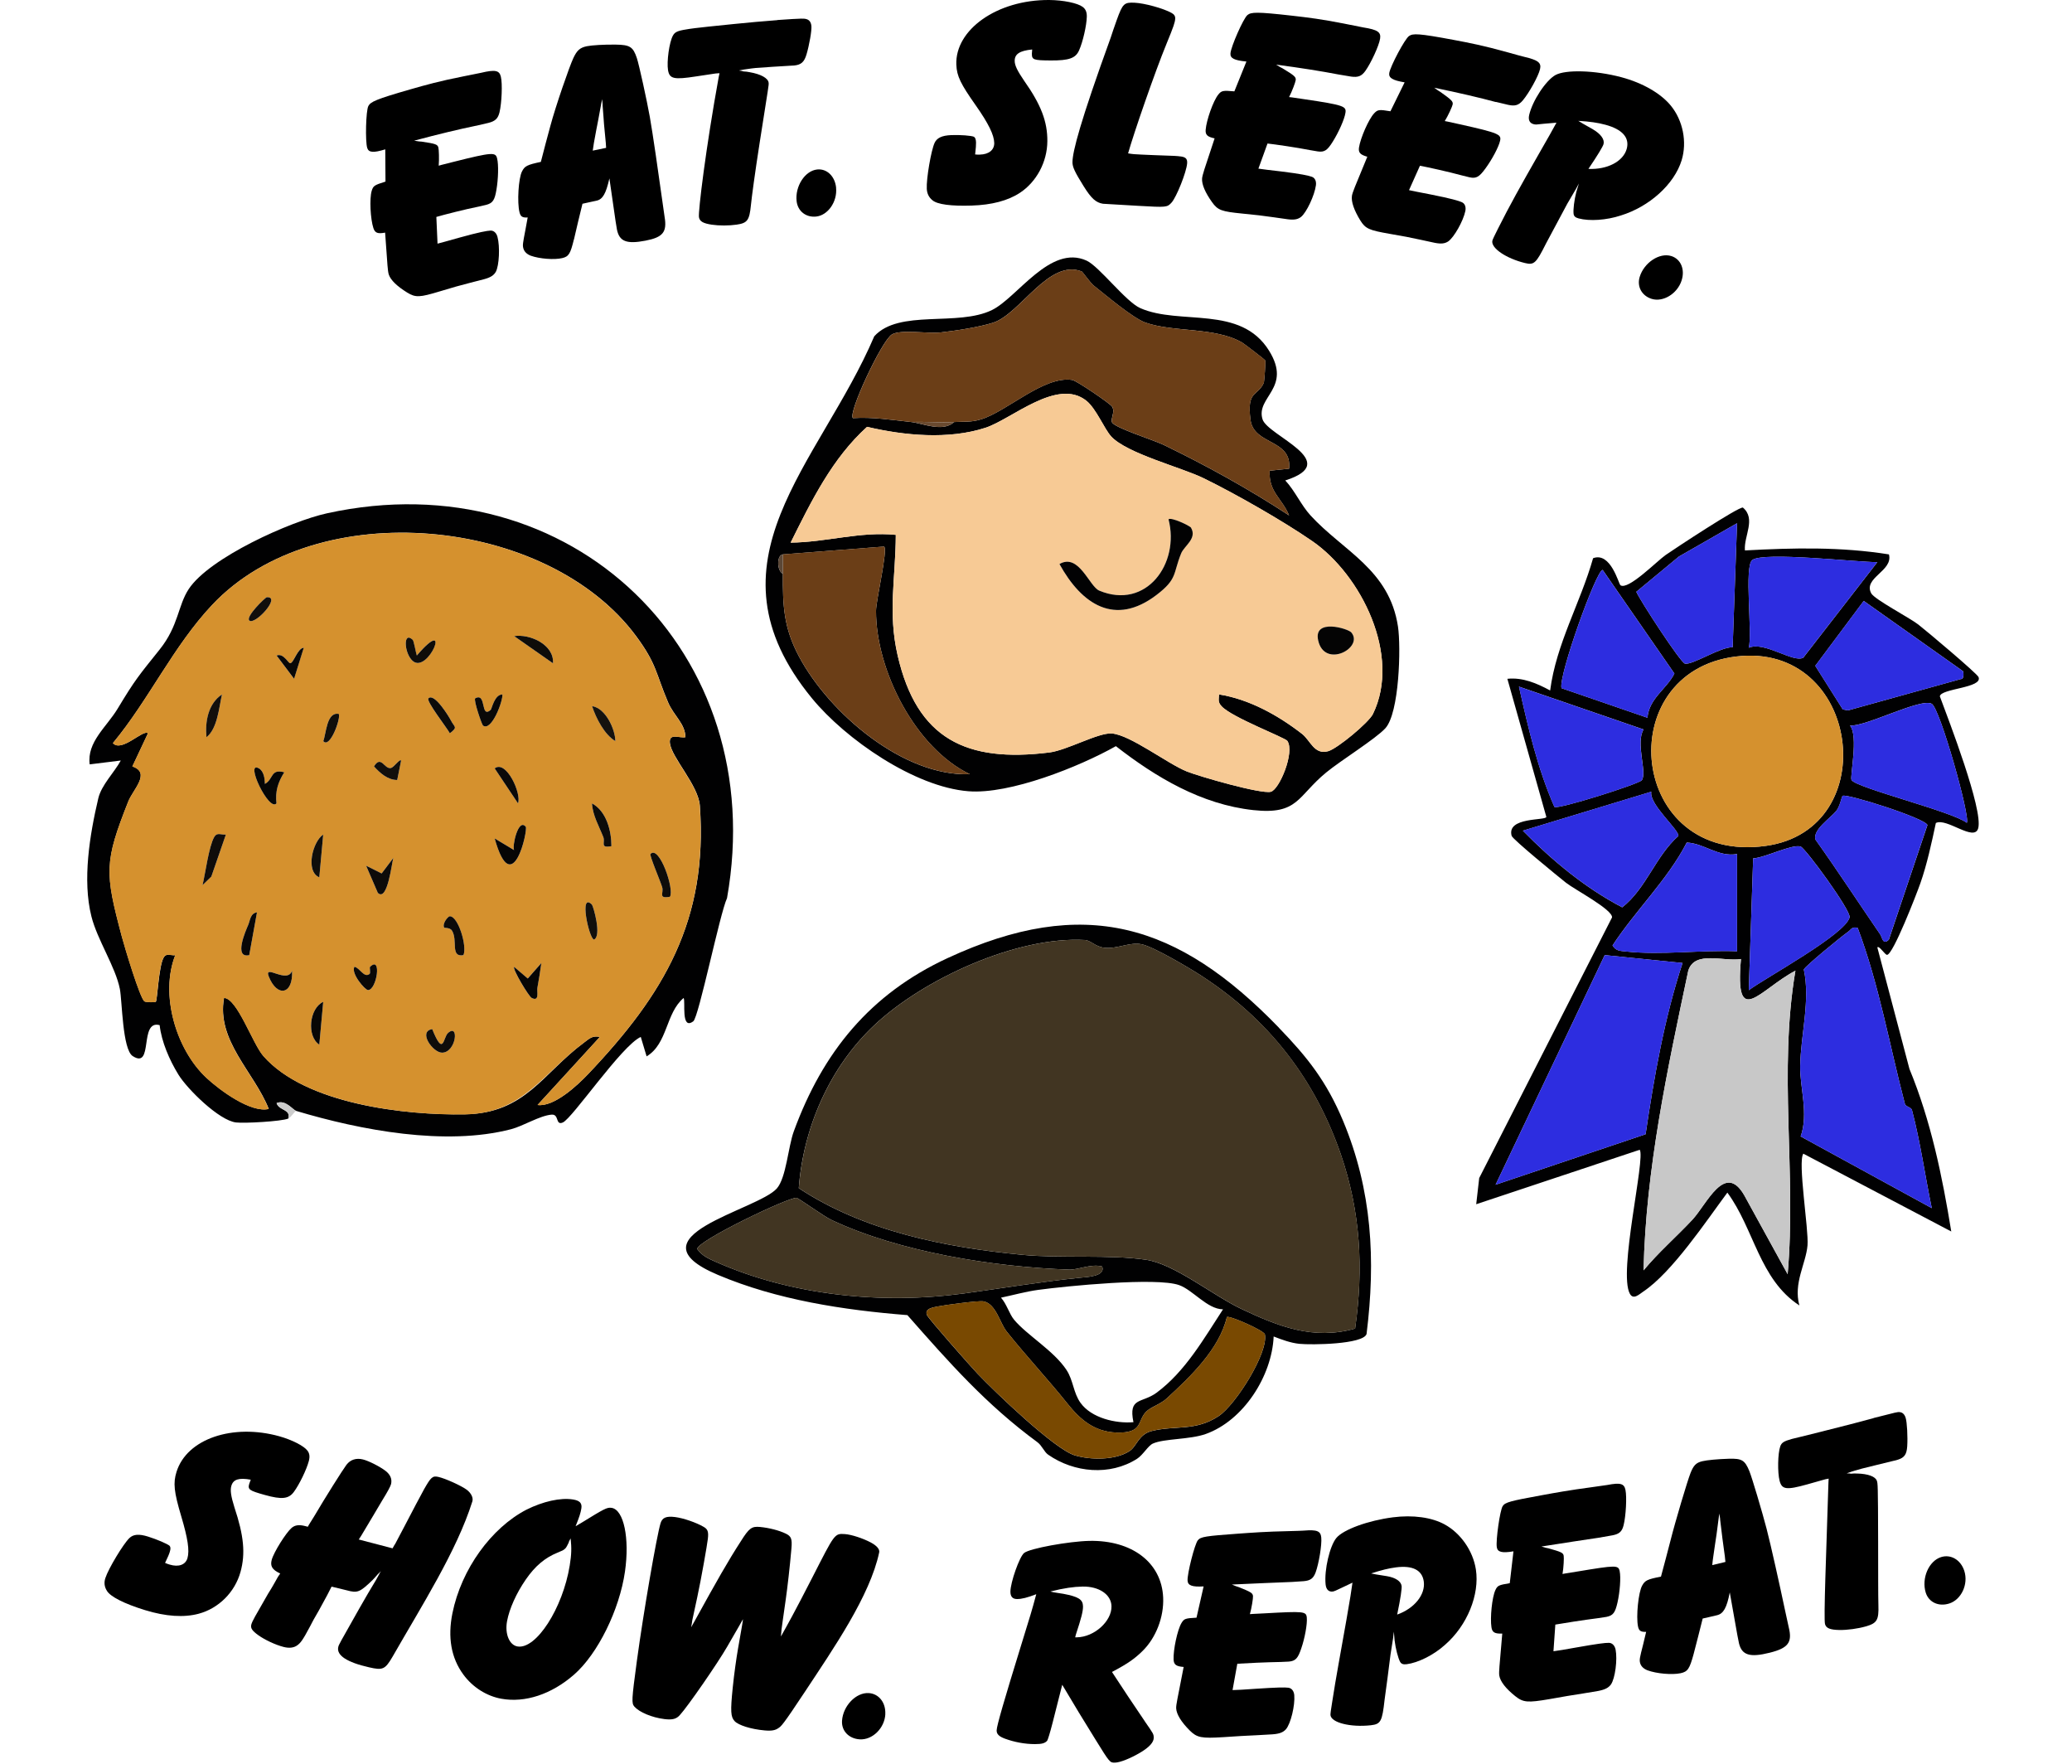
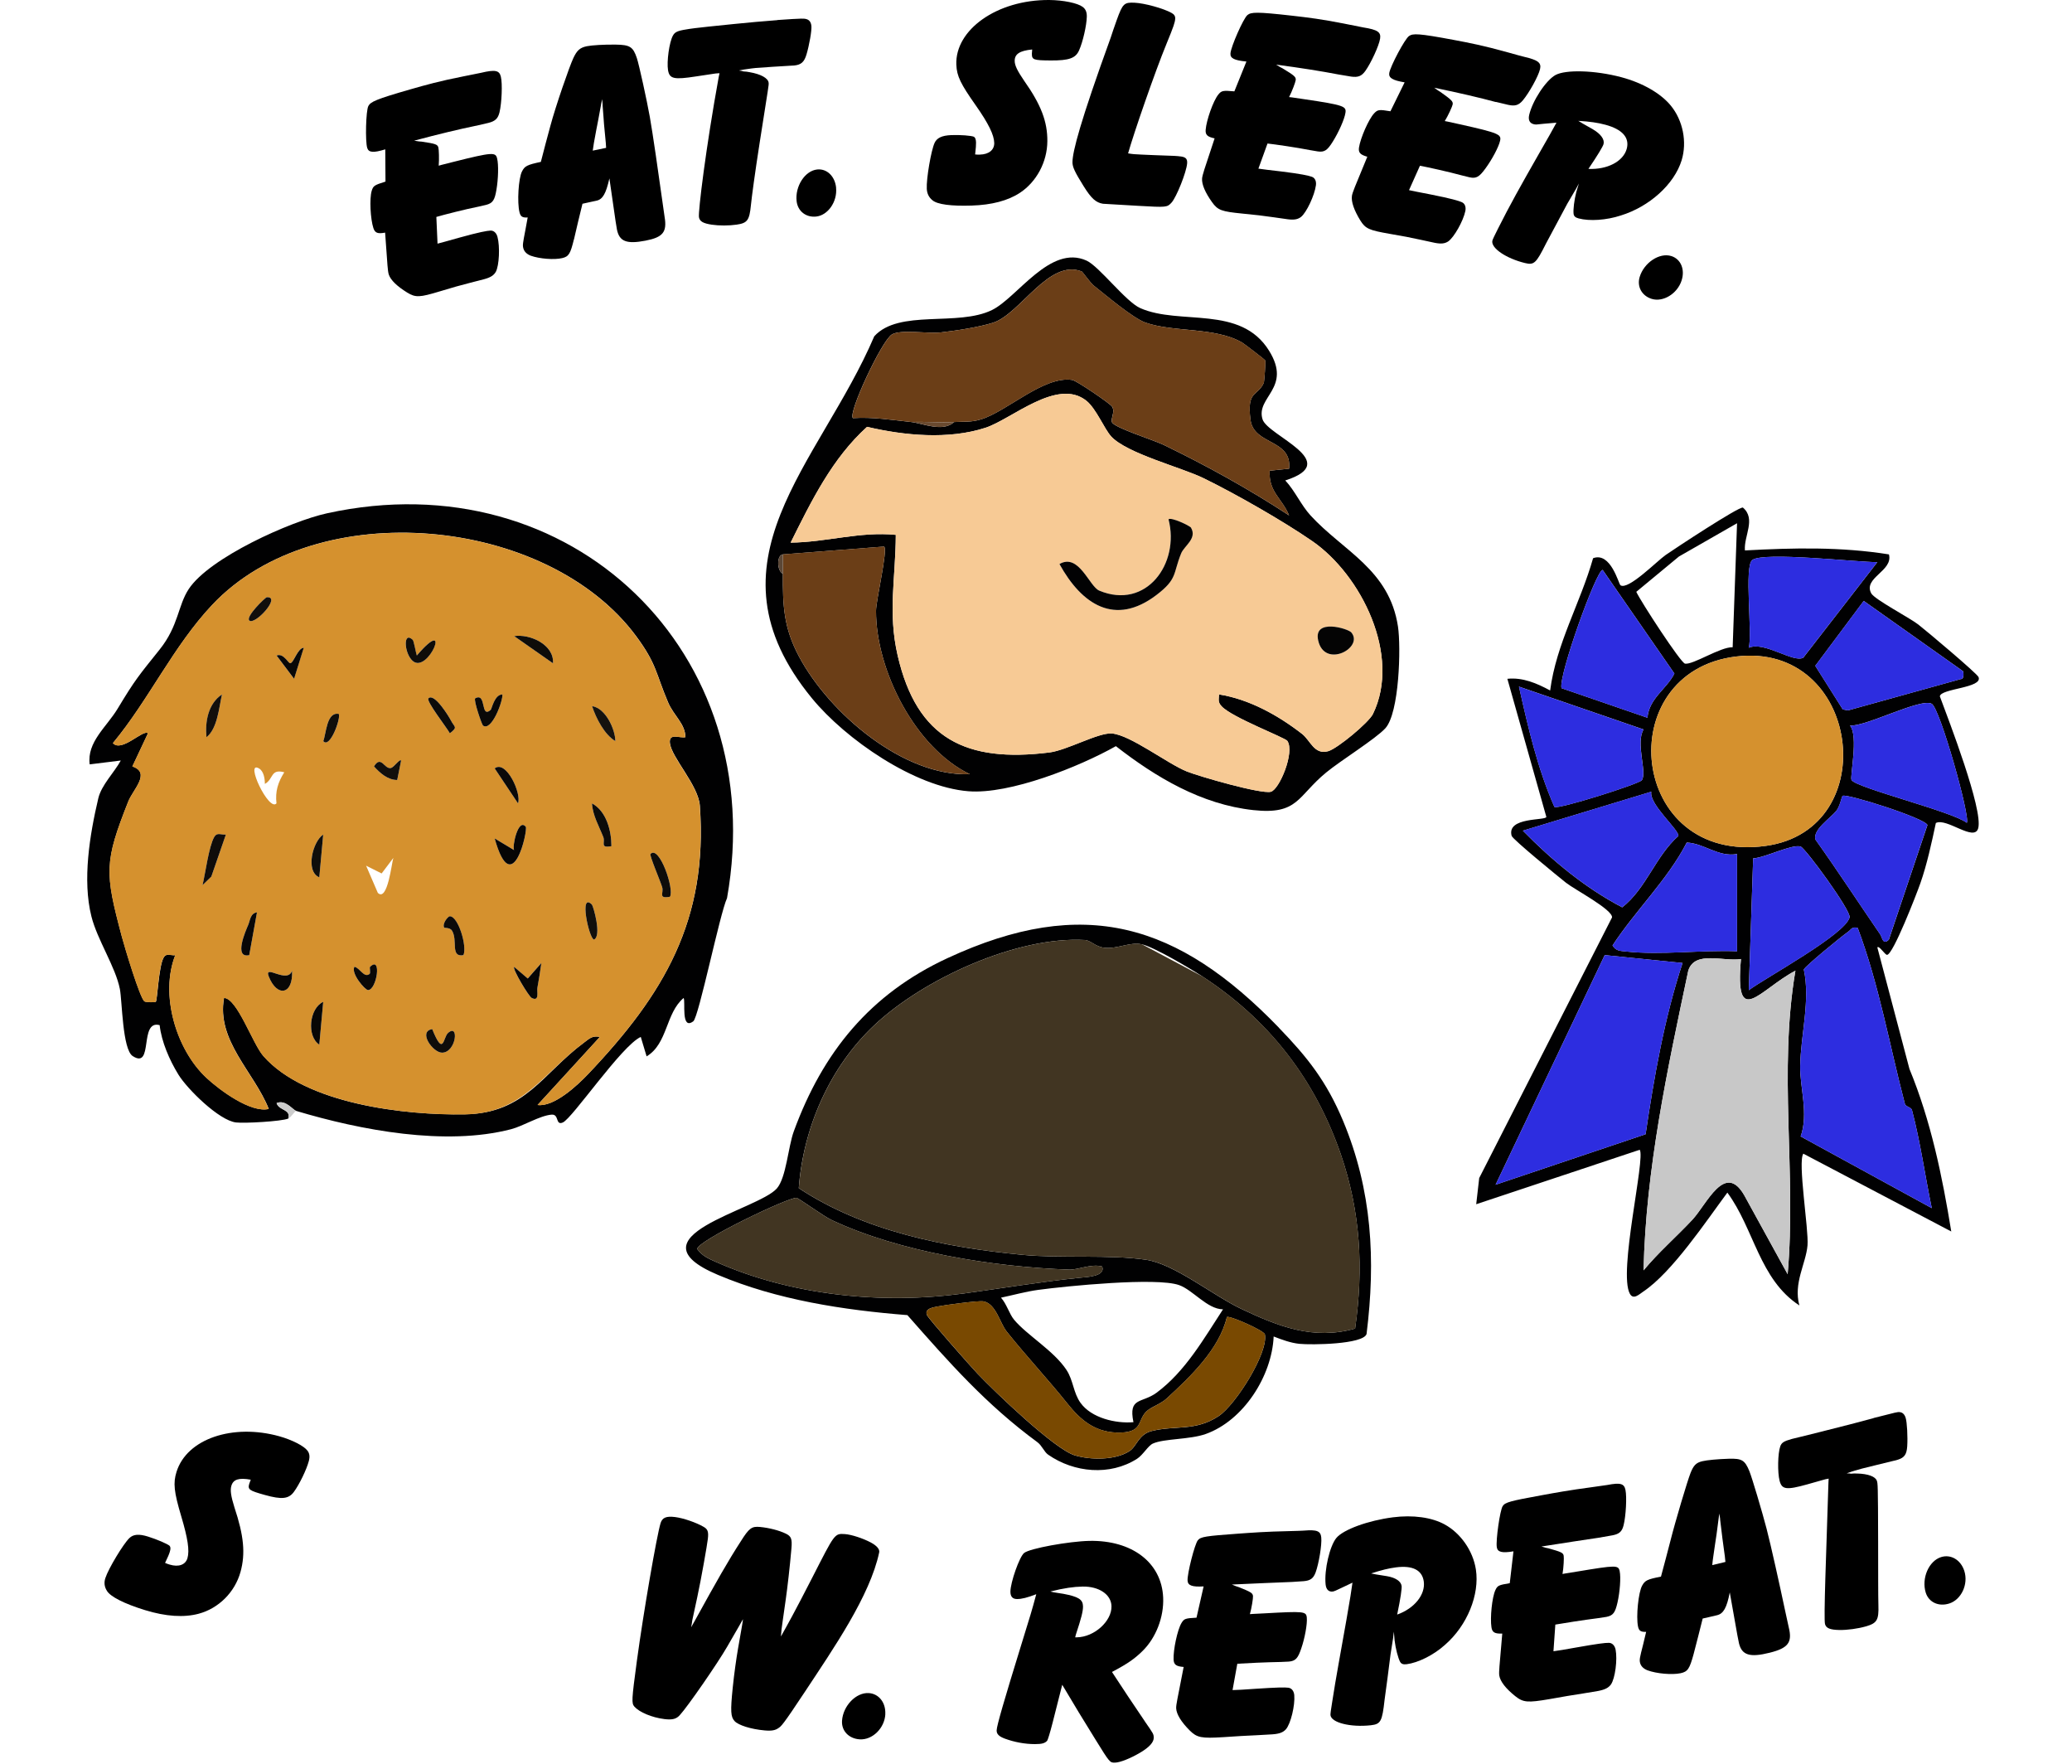
<svg xmlns="http://www.w3.org/2000/svg" id="Layer_2" data-name="Layer 2" viewBox="0 0 387 329.35">
  <defs>
    <style>
      .cls-1 {
        fill: #0a0908;
      }

      .cls-2 {
        fill: #0e0c09;
      }

      .cls-3 {
        fill: #100e0b;
      }

      .cls-4 {
        fill: #0c0a09;
      }

      .cls-5 {
        fill: #0f0c0a;
      }

      .cls-6 {
        fill: #020203;
      }

      .cls-7 {
        fill: #060605;
      }

      .cls-8 {
        fill: #5b4736;
      }

      .cls-9 {
        fill: #090807;
      }

      .cls-10 {
        fill: #413522;
      }

      .cls-11 {
        fill: #120f0c;
      }

      .cls-12 {
        fill: #080707;
      }

      .cls-13 {
        fill: #010102;
      }

      .cls-14 {
        fill: #ccc;
      }

      .cls-15 {
        fill: #d5912e;
      }

      .cls-16 {
        fill: #080706;
      }

      .cls-17 {
        fill: #6b3e17;
      }

      .cls-18 {
        fill: #15120e;
      }

      .cls-19 {
        fill: #794901;
      }

      .cls-20 {
        fill: #694a30;
      }

      .cls-21 {
        fill: #040404;
      }

      .cls-22 {
        fill: #0d0b09;
      }

      .cls-23 {
        fill: #0a0807;
      }

      .cls-24 {
        fill: #0c0b09;
      }

      .cls-25 {
        fill: #0e0c0a;
      }

      .cls-26 {
        fill: #110e0c;
      }

      .cls-27 {
        fill: #c8c8c8;
      }

      .cls-28 {
        fill: #f7ca95;
      }

      .cls-29 {
        fill: #060505;
      }

      .cls-30 {
        fill: #2d2de0;
      }
    </style>
  </defs>
  <g id="Layer_1-2" data-name="Layer 1">
    <g>
      <g>
        <path class="cls-13" d="M325.89,102.79c9.02-.49,17.94-.7,26.92.74.83,3.11-4.87,4.35-3.31,7.27.6,1.13,7.14,4.55,8.77,5.81,1.46,1.12,10.98,9.14,11.27,9.82.87,2.06-7.09,2.13-7.22,3.61,1.6,4.32,8.12,21.16,7.16,24.63-.72,2.62-5.89-2.02-7.91-.98-.78,3.66-1.66,7.76-2.9,11.27-.71,2.02-5.1,13.35-6.22,13.35-.39,0-1.48-1.8-1.81-1.39l6,22.7c4,9.68,6.13,20.03,7.81,30.35l-27.63-14.53c-1.09,1.48,1.03,14.16.78,17.12-.29,3.41-2.67,7.05-1.52,11.22-7.48-4.87-8.45-14.3-13.45-21.07-3.94,5.3-10.3,14.87-15.69,18.47-.74.49-1.85,1.62-2.51.44-2.24-3.95,2.95-25.37,1.83-26.91l-30.54,10.17.56-4.89,24.81-48.67c.13-1.46-6.96-5.19-8.58-6.46-1.32-1.04-9.99-8.12-10.17-8.77-.99-3.58,6.41-2.81,6.48-3.54l-7.28-25.79c2.89-.3,5.53.85,7.99,2.18,1.14-8.74,5.65-16.34,8.02-24.7,3.31-1.24,4.78,4.83,5.11,5.05,1.44.99,6.85-4.55,8.46-5.66,1.74-1.21,13.58-9.01,14.41-8.85,2.51,2.13.15,5.31.38,7.99ZM324.44,97.71l-10.86,6.22-7.96,6.59c.83,1.81,8.3,13.28,9.1,13.41,1.54.24,6.6-3.14,8.9-3.06l.82-23.16ZM350.63,104.98c-3.87,0-21.09-1.97-23.32-.42-1.61,1.12.05,13.72-.68,16.4,2.95-1.26,8.28,2.87,10.18,1.86l13.83-17.84ZM307.7,134.04c.33-3.66,3.56-5.33,5.04-8.26l-13.4-19.35c-1.18-.03-8.3,19.86-7.69,22.08l16.05,5.52ZM366.63,125.33l-18.53-13.11-9.05,12.12,5.14,8.14.98.18,21.06-5.85c.69.07.5-1.37.41-1.48ZM324.26,122.6c-23.6,2.87-20.08,38.93,5.57,35.36,22.15-3.09,17.63-38.18-5.57-35.36ZM306.98,136.22l-23.27-8c1.71,7.65,3.46,15.28,6.62,22.47.69.5,15.85-4.29,16.33-5,1.03-1.5-1.23-6.94.33-9.48ZM367.35,153.66c.72-.97-4.96-21.25-6.53-22.22-1.96-1.2-12.29,4.27-15.29,4.05,1.65,1.96-.08,9.65.3,10.19,1.05,1.5,18.8,5.86,21.52,7.97ZM284.43,155.12c5.47,5.58,11.62,10.69,18.56,14.32,4.51-3.54,6.17-9.48,10.49-13.33.19-1.1-5.51-5.92-5.06-8.26l-23.99,7.28ZM352.8,175.46l7.2-21.38c-.32-1.25-15.18-5.96-15.85-5.46-.16.12-.51,2.02-1.18,2.82-1.17,1.41-4.39,3.49-3.89,5.34,4.15,5.83,8.07,11.84,12.12,17.74.35.51.46,2.07,1.61.94ZM324.44,159.48c-3.51.63-6.1-1.99-9.4-2.14-3.49,6.83-9.58,12.68-13.86,19.22.68,1.05,1.4,1,2.49,1.12,6.6.72,14.1-.31,20.77-.04v-18.17ZM326.63,184.91c3.21-2.37,18.01-10.39,18.83-13.6.31-1.22-8.24-12.92-9.14-13.22-1.55-.52-6.76,2.12-8.87,2.2l-.82,24.61ZM346.98,173.29c-1.12-.31-1.21.31-1.81.72-1.05.71-8.13,6.51-8.26,7.04,1.25,5.77-.58,12.17-.68,18.04-.07,3.93,1.6,8.92.09,13.13l24.49,13.39c-1.26-6.05-2.12-12.35-3.7-18.32-.14-.53-1.18-.61-1.32-1.15-2.88-10.97-4.8-22.2-8.81-32.85ZM314.26,179.83l-14.54-1.47-20.38,42.88,28.02-9.43c1.6-10.78,3.5-21.64,6.9-31.98ZM325.17,179.09c-3.21.54-8.62-1.66-9.84,2.17-3.89,18.44-7.93,37.05-8.35,55.97,2.79-3.38,6.12-6.25,9.1-9.44,2.72-2.91,6.07-10.86,9.69-4.61l8.12,14.77c1.66-18.85-1.75-37.85,1.45-56.68-6.74,3.55-11.35,11.06-10.17-2.18Z" />
        <path class="cls-13" d="M53.83,208.89c-1.29.53-8.19.91-9.75.72-3.16-.37-9.09-6.22-10.76-8.94s-3.16-6.15-3.5-9.23c-3.9-1.07-1.08,8.35-5.04,5.77-1.92-1.25-1.96-10.32-2.39-12.51-.81-4.14-4.23-9.21-5.32-13.58-1.7-6.77-.32-15.22,1.29-22.04.59-2.5,3-4.84,4.2-7.06l-5.81.72c-.54-4.18,3.15-6.97,5.22-10.4,3.31-5.49,3.94-6.16,7.85-11.05,3.55-4.44,3.39-8.2,5.43-11.29,3.85-5.85,19.01-12.66,25.84-14.15,45.65-10,82.86,25.99,74.7,71.87-1.34,2.86-5.28,22.24-6.3,23-2.37,1.77-1.41-3.82-1.81-4.35-3.38,2.84-2.95,8.53-6.91,10.9l-1.09-3.63c-3.58,1.62-12.77,15.22-14.57,15.98-1.41.6-.63-1.59-2.09-1.47-2.21.18-5.31,2.14-7.56,2.72-12.25,3.19-28.07.2-40.16-3.42-.62-.19-1.97-2.16-3.64-1.45.43,1.44,2.73,1.09,2.18,2.9ZM128.03,137.67c-.05-2.56-2.17-3.97-3.26-6.55-2.31-5.44-2.08-7.07-5.91-12.27-16.56-22.47-59.69-26.65-79.22-5.9-7.29,7.74-11.81,17.7-18.54,25.81,1.61,1.84,5.69-2.67,6.54-1.82l-2.91,6.18c3.52,1.18.12,4.32-.75,6.51-4.51,11.37-4.41,13.28-1.22,25.25.48,1.79,3.39,11.58,4.24,12.12.29.19,2.02.16,2.1.09.3-.29.54-6.61,1.45-8.24.55-.99,1.32-.37,2.19-.48-2.87,7.3.1,17.56,5.82,22.9,2.49,2.32,8.29,6.6,11.64,5.81-2.74-6.88-9.81-12.75-8.35-20.73,2.46.04,5.33,8.54,7.34,10.84,7.85,8.99,26.37,11.1,37.68,10.9s14.46-7.65,22.23-13.41c.99-.73,1.53-1.34,2.95-1.05l-11.64,12.71c3.07.42,7.43-3.64,9.47-5.8,14.1-14.84,22.37-28.67,20.84-50.07-.27-3.83-5.3-9.01-5.6-11.72-.21-1.98,1.85-.84,2.93-1.1Z" />
        <path class="cls-13" d="M240.06,89.72c1.82,1.95,2.94,4.6,4.72,6.54,6.11,6.67,14.71,10.07,16.33,20.75.58,3.86.25,16.13-2.36,18.99-1.82,1.99-8.35,6.03-11.03,8.24-5.43,4.45-5.2,7.96-13.64,7.04-9.68-1.05-18.19-6.13-25.66-11.94-6.84,3.85-19.81,9.04-27.55,8.42-10.07-.8-22.92-9.7-29.2-17.34-20.96-25.54,1.36-43.63,11.62-67.62,4.64-5.12,15.57-1.75,22-4.91,4.73-2.32,10.87-12.32,17.66-9.22,2.36,1.08,7.33,7.69,10.03,8.87,7.41,3.27,18.71-.66,24.05,7.95,4.35,7-2.52,8.61-1.22,12.81.95,3.09,15.17,7.94,4.25,11.42ZM178.22,78.81c1.8-.11,3.09.08,4.97-.49,4.86-1.45,11.76-8.18,17.07-7.37.8.12,7.11,4.42,7.45,4.98.62,1.02-.31,2.22-.02,2.92.42,1.02,7.77,3.32,9.57,4.19,8.08,3.9,16.02,8.29,23.51,13.21-1.34-3.24-3.82-4.32-3.64-8.35l3.64-.38c.56-5.6-6.58-4.33-7.21-9.12-.72-5.57,1.28-4.29,2.48-6.89.09-.19.38-4.02.27-4.2-.14-.23-3.98-3.15-4.32-3.35-5.08-2.93-12.82-1.86-18.08-3.73-2.32-.83-7.42-5.15-9.64-6.91-.64-.51-2.07-2.57-2.23-2.63-6.14-2.41-11.49,7.95-16.55,9.57-2.62.84-7.02,1.51-9.83,1.82-2.35.26-7.45-.61-9.08.38-1.9,1.15-8.24,14.71-7.28,15.62,3.67-.24,7.29.34,10.91.73,2.1.23,5.88,1.97,8,0ZM207.54,81.5c-1.28-1.38-2.78-5.16-4.62-6.65-5.43-4.38-13.95,3.44-18.88,5.04-6.9,2.24-15.15,1.45-22.1-.18-6.53,5.9-10.41,13.88-14.27,21.62,6.62-.06,12.99-2.12,19.64-1.45-.03,8.11-1.52,14.43.35,22.54,3.6,15.59,12.81,20.03,28.32,18.1,3.3-.41,9.13-3.72,11.65-3.55,3.41.22,10.41,5.64,14.02,7.09,2.37.95,13.87,4.26,15.7,3.8,1.6-.4,4.52-7.4,3.09-9.5-.42-.62-10.38-4.39-12.28-6.47-.73-.8-.52-1.23-.48-2.21,5.65.89,11.07,3.92,15.52,7.38,1.54,1.2,2.26,3.95,4.87,3.22,1.71-.48,7.58-5.34,8.36-6.95,5.31-10.9-2.17-25.96-11.35-32.29-5.44-3.75-14.31-8.82-20.27-11.73-4.19-2.05-14.32-4.61-17.28-7.81ZM146.22,103.52c-1.17.16-1.15,3.03,0,3.63-.02,6,.13,10.06,3.04,15.5,5.65,10.56,19.48,22.39,31.89,21.93-10.16-4.88-17.56-19.37-17.53-30.52,0-1.97,2.22-11.28,1.52-11.99l-18.92,1.46Z" />
        <path class="cls-13" d="M238.86,191.92c5.37,5.55,8.92,10.04,12.01,17.43,5.39,12.92,6.1,25.94,4.37,39.77-.64,1.94-10.32,2.06-12.55,1.83-1.65-.17-3.27-.78-4.8-1.37-.33,7.38-5.62,15.69-12.69,18.21-2.98,1.06-7.75.84-9.86,1.78-.92.41-1.85,2.14-2.97,2.85-5.05,3.22-11.75,2.61-16.6-.77-.76-.53-1.14-1.69-2.02-2.34-9.58-7.04-16.46-14.85-24.27-23.72-11.95-.95-24.33-2.84-35.4-7.52-16.98-7.18,7.43-12.05,11.02-16.14,1.75-2,2.1-7.74,3.16-10.65,5.42-14.82,14.26-25.66,28.72-32.36,25.53-11.84,43.06-6.47,61.88,12.98ZM224.5,182.29c-2.26-1.47-8.94-5.43-11.2-5.94s-4.57.92-7.08.63c-1.6-.18-2.54-1.38-3.58-1.44-12.74-.72-30.16,7.26-39.34,15.9-8.39,7.89-13.28,19.24-14.11,30.44,12.12,8.02,27.39,11.07,41.77,12.45,7.25.7,16.21-.09,23.08.92,5.33.79,12.53,6.68,17.75,9.15,6.96,3.29,13.51,5.91,21.31,3.7,1.6-11.21,1.01-21.84-2.66-32.51-4.86-14.1-13.45-25.17-25.95-33.3ZM205.86,236.51c-2.04-.56-4.45.64-6.18.58-14.12-.49-31.67-3.28-44.4-9.28-1.5-.71-6.14-4.1-6.53-4.12-1.56-.09-18.52,8.02-18.53,9.55.9,1.26,2.06,1.78,3.42,2.38,14.25,6.34,31.09,7.99,46.35,5.93,7.22-.98,14.36-2.19,21.78-2.95,1.08-.11,4.78-.22,4.09-2.09ZM228.42,244.51c-2.95-.04-5.61-3.62-8.2-4.53-4.21-1.49-21.04.18-26.34.9-2.34.32-4.62.97-6.92,1.45,1.06,1.17,1.55,3.04,2.44,4.11,2.4,2.89,7.45,5.8,9.81,9.41,1.27,1.94,1.26,4.27,2.62,6.14,2.03,2.81,6.55,3.88,9.87,3.59-.97-4.73,1.56-3.47,4.32-5.5,5.37-3.97,8.84-10.11,12.41-15.57ZM187.97,248.58c-1.23-1.54-1.96-5.15-4.31-5.56-.93-.16-7.22.69-8.53.96-.8.16-2.51.37-1.99,1.61.28.67,8.22,9.67,9.43,10.93,3.22,3.38,14.39,14.13,18.18,15.26,2.94.88,7.55.93,10.19-.78,1.42-.92,1.67-3.14,4.19-3.77,4.36-1.08,8.18.09,12.5-2.79,3.16-2.11,9.28-11.79,8.62-15.25-.14-.72-6.71-3.61-7.1-3.23-1.4,5.96-6.81,11.14-11.3,15.25-1.12,1.02-2.92,1.55-3.77,2.41-1.7,1.7-.54,4.07-5.56,3.9-4.11-.14-6.77-2.42-9.15-5.41-3.52-4.41-7.74-8.92-11.4-13.52Z" />
        <path class="cls-14" d="M55.29,207.44c-.46.36-1.01,1.27-1.45,1.45.54-1.81-1.75-1.46-2.18-2.9,1.67-.71,3.02,1.26,3.64,1.45Z" />
        <path class="cls-27" d="M325.17,179.09c-1.17,13.25,3.43,5.74,10.17,2.18-3.21,18.83.2,37.83-1.45,56.68l-8.12-14.77c-3.61-6.25-6.97,1.7-9.69,4.61-2.98,3.19-6.31,6.06-9.1,9.44.42-18.91,4.45-37.53,8.35-55.97,1.21-3.83,6.63-1.63,9.84-2.17Z" />
        <path class="cls-15" d="M324.26,122.6c23.2-2.83,27.71,32.27,5.57,35.36-25.65,3.57-29.17-32.48-5.57-35.36Z" />
        <path class="cls-30" d="M346.98,173.29c4.01,10.66,5.92,21.88,8.81,32.85.14.53,1.18.61,1.32,1.15,1.58,5.97,2.44,12.27,3.7,18.32l-24.49-13.39c1.51-4.21-.16-9.2-.09-13.13.1-5.86,1.93-12.27.68-18.04.13-.53,7.21-6.33,8.26-7.04.6-.41.69-1.03,1.81-.72Z" />
        <path class="cls-30" d="M314.26,179.83c-3.39,10.34-5.3,21.21-6.9,31.98l-28.02,9.43,20.38-42.88,14.54,1.47Z" />
        <path class="cls-30" d="M324.44,159.48v18.17c-6.67-.27-14.16.76-20.77.04-1.09-.12-1.82-.07-2.49-1.12,4.28-6.53,10.37-12.39,13.86-19.22,3.31.14,5.89,2.76,9.4,2.14Z" />
        <path class="cls-30" d="M284.43,155.12l23.99-7.28c-.46,2.34,5.25,7.16,5.06,8.26-4.32,3.85-5.98,9.79-10.49,13.33-6.94-3.63-13.09-8.74-18.56-14.32Z" />
        <path class="cls-30" d="M326.63,184.91l.82-24.61c2.11-.09,7.32-2.72,8.87-2.2.9.3,9.45,12,9.14,13.22-.81,3.21-15.61,11.22-18.83,13.6Z" />
        <path class="cls-30" d="M306.98,136.22c-1.56,2.54.7,7.97-.33,9.48-.48.71-15.64,5.5-16.33,5-3.15-7.2-4.91-14.82-6.62-22.47l23.27,8Z" />
        <path class="cls-30" d="M307.7,134.04l-16.05-5.52c-.61-2.23,6.51-22.11,7.69-22.08l13.4,19.35c-1.49,2.92-4.72,4.6-5.04,8.26Z" />
        <path class="cls-30" d="M352.8,175.46c-1.16,1.13-1.26-.44-1.61-.94-4.05-5.9-7.96-11.9-12.12-17.74-.49-1.85,2.72-3.92,3.89-5.34.67-.8,1.02-2.7,1.18-2.82.68-.5,15.53,4.21,15.85,5.46l-7.2,21.38Z" />
        <path class="cls-30" d="M350.63,104.98l-13.83,17.84c-1.9,1.02-7.23-3.11-10.18-1.86.74-2.68-.92-15.28.68-16.4,2.24-1.55,19.45.41,23.32.42Z" />
-         <path class="cls-30" d="M324.44,97.71l-.82,23.16c-2.3-.08-7.36,3.3-8.9,3.06-.8-.13-8.28-11.6-9.1-13.41l7.96-6.59,10.86-6.22Z" />
        <path class="cls-30" d="M366.63,125.33c.09.11.28,1.54-.41,1.48l-21.06,5.85-.98-.18-5.14-8.14,9.05-12.12,18.53,13.11Z" />
        <path class="cls-30" d="M367.35,153.66c-2.73-2.12-20.47-6.47-21.52-7.97-.38-.54,1.35-8.23-.3-10.19,3,.22,13.33-5.25,15.29-4.05,1.58.96,7.25,21.25,6.53,22.22Z" />
        <path class="cls-15" d="M128.03,137.67c-1.08.25-3.14-.88-2.93,1.1.29,2.71,5.32,7.89,5.6,11.72,1.53,21.4-6.74,35.23-20.84,50.07-2.05,2.15-6.4,6.21-9.47,5.8l11.64-12.71c-1.42-.3-1.96.31-2.95,1.05-7.77,5.76-11.32,13.22-22.23,13.41s-29.83-1.91-37.68-10.9c-2.01-2.3-4.88-10.79-7.34-10.84-1.46,7.97,5.61,13.85,8.35,20.73-3.35.79-9.15-3.49-11.64-5.81-5.71-5.34-8.69-15.59-5.82-22.9-.87.11-1.64-.5-2.19.48-.91,1.63-1.15,7.95-1.45,8.24-.07.07-1.8.1-2.1-.09-.85-.54-3.77-10.33-4.24-12.12-3.19-11.98-3.29-13.88,1.22-25.25.87-2.19,4.27-5.33.75-6.51l2.91-6.18c-.85-.85-4.92,3.65-6.54,1.82,6.73-8.11,11.25-18.07,18.54-25.81,19.54-20.75,62.67-16.58,79.22,5.9,3.83,5.19,3.6,6.83,5.91,12.27,1.1,2.58,3.21,3.99,3.26,6.55ZM46.56,115.87c.99.98,6.08-4.52,3.27-4.34-.27.02-4,3.62-3.27,4.34ZM103.29,123.87c.23-3.53-4.34-5.53-7.26-5.08l7.26,5.08ZM77.1,119.51c-1.84-1.8-1.66,2.46-.05,3.9,2.93,2.62,7.55-8.88.79-1-.19-.6-.56-2.72-.75-2.9ZM51.65,122.42l3.27,4.34,1.81-5.8c-1.18.06-1.87,2.86-2.54,2.89-.36.02-1.26-1.97-2.55-1.43ZM38.56,137.67c2.05-1.56,2.36-5.59,2.9-7.99-2.6,1.71-3.17,5.15-2.9,7.99ZM90.21,135.49c1.6,1.2,3.78-4.67,3.62-5.81-1.49,0-1.97,2.72-2.19,2.9-1.97,1.66-.7-3.36-2.89-2.17-.32.4,1.25,4.92,1.46,5.08ZM80.02,130.41c-.49.49,3.49,5.58,4,6.52,1.59-1.19.83-1.13.21-2.37-.36-.73-3.11-5.25-4.21-4.15ZM114.93,138.4c0-2.18-1.81-6.17-4.35-6.54.76,2.26,2.29,5.3,4.35,6.54ZM63.28,133.32c-2.29-.44-2.36,3.7-2.9,5.08,1.25,1.5,3.33-4.28,2.9-5.08ZM74.92,142.03c-.29-.37-1.32,1.26-1.92,1.39-1.23.26-1.81-2.47-3.15-.3,1.13,1.25,2.55,2.53,4.34,2.54l.73-3.63ZM49.47,146.39c0-.98-.2-2.38-1.11-2.9-2.73-1.57,1.89,8.21,3.28,6.53-.26-2.23.29-3.96,1.46-5.8-2.62-.71-1.97,1.28-3.63,2.17ZM96.75,150.02c.72-1.79-2.21-8.2-4.36-6.53l4.36,6.53ZM114.2,158.02c0-2.88-.92-6.54-3.63-7.99.12,2.22,1.31,4.24,2.11,6.28.41,1.03-.7,2.12,1.52,1.71ZM98.2,154.39c-1.42-1.72-2.58,3.74-2.18,4.36l-3.63-2.18c3.32,11.84,6.26-1.63,5.81-2.18ZM42.19,155.85c-.88.11-1.63-.5-2.19.48-1,1.75-1.63,6.75-2.17,8.96l1.64-1.59,2.72-7.85ZM59.64,163.84l.73-7.99c-1.96,1.26-3.39,6.88-.73,7.99ZM125.12,167.47c.91-1.32-2-9.75-3.63-7.99-.22.24,1.83,5.01,2.19,6.2.34,1.11-.83,2.18,1.44,1.79ZM73.47,160.21l-2.19,2.9-2.9-1.45,2.19,5.08c1.84,1.77,2.61-5.8,2.9-6.53ZM110.56,168.93c-2.45-2.44-.57,6.28.37,6.53,1.53-.62-.13-6.3-.37-6.53ZM46.55,178.37l1.45-8c-1.26.2-1.26,1.45-1.64,2.35-.44,1.03-2.78,6.28.19,5.65ZM86.56,178.37c.72-1.6-.95-7.23-2.54-7.25-.37,0-1.49,1.44-1.05,2.13.04.06,1.06-.04,1.43.52,1.18,1.78-.37,5.07,2.16,4.61ZM101.11,179.83l-2.55,2.9-2.54-2.17c-.36.38,2.73,5.53,3.28,5.8,1.5.75.94-1.21,1.05-1.83.29-1.55.56-3.14.75-4.7ZM69.02,181.89c-1.03.81-1.8-1.14-2.82-1.34-.71,1.22,1.98,4.35,2.54,4.35,1.64,0,2.62-6.54.37-4.33-.13.13.15,1.14-.09,1.33ZM54.55,181.28c-.87,2.54-5.31-1.37-4.35,1.08,1.55,3.93,4.58,3.42,4.35-1.08ZM59.64,195.08l.73-7.99c-2.62,1.21-3.12,6.43-.73,7.99ZM83.67,192.91c-.9.8-.8,4.57-2.94-.73-2.72.44.14,4.42,1.84,4.4,2.64-.02,3.23-5.58,1.1-3.67Z" />
        <path class="cls-28" d="M207.54,81.5c2.96,3.2,13.09,5.76,17.28,7.81,5.96,2.91,14.83,7.98,20.27,11.73,9.18,6.34,16.66,21.4,11.35,32.29-.79,1.62-6.66,6.47-8.36,6.95-2.61.74-3.32-2.01-4.87-3.22-4.44-3.46-9.87-6.49-15.52-7.38-.04.99-.25,1.42.48,2.21,1.9,2.08,11.85,5.85,12.28,6.47,1.43,2.1-1.49,9.1-3.09,9.5-1.83.46-13.33-2.85-15.7-3.8-3.61-1.45-10.61-6.87-14.02-7.09-2.52-.17-8.35,3.14-11.65,3.55-15.51,1.93-24.73-2.51-28.32-18.1-1.87-8.11-.38-14.43-.35-22.54-6.65-.67-13.03,1.39-19.64,1.45,3.85-7.74,7.74-15.72,14.27-21.62,6.95,1.63,15.19,2.42,22.1.18,4.93-1.6,13.45-9.42,18.88-5.04,1.84,1.49,3.34,5.27,4.62,6.65ZM222.46,98.56c-.23-.39-3.77-2.05-4.22-1.58,2.16,8.25-4.15,16.97-12.93,13.32-1.87-.78-3.81-7.09-7.44-4.97,4.17,7.56,10.36,11.69,18.13,5.77,3.95-3.01,3.05-3.94,4.6-7.76.58-1.42,3.01-2.76,1.85-4.78ZM252.38,118.09c-.6-.7-7.09-2.68-6.18,1.48,1.17,5.39,8.63,1.38,6.18-1.48Z" />
        <path class="cls-17" d="M170.22,78.81c-3.62-.39-7.24-.97-10.91-.73-.96-.9,5.38-14.47,7.28-15.62,1.63-.99,6.72-.12,9.08-.38,2.81-.31,7.21-.98,9.83-1.82,5.07-1.62,10.41-11.98,16.55-9.57.16.06,1.58,2.12,2.23,2.63,2.22,1.76,7.32,6.08,9.64,6.91,5.27,1.87,13.01.81,18.08,3.73.35.2,4.18,3.11,4.32,3.35.11.18-.18,4.01-.27,4.2-1.2,2.6-3.21,1.32-2.48,6.89.62,4.79,7.76,3.52,7.21,9.12l-3.64.38c-.18,4.03,2.29,5.11,3.64,8.35-7.49-4.92-15.43-9.31-23.51-13.21-1.8-.87-9.14-3.17-9.57-4.19-.29-.7.64-1.91.02-2.92-.34-.56-6.66-4.85-7.45-4.98-5.31-.8-12.21,5.92-17.07,7.37-1.88.56-3.17.38-4.97.49-2.64.16-5.35-.11-8,0Z" />
        <path class="cls-17" d="M146.22,103.52l18.92-1.46c.7.71-1.51,10.02-1.52,11.99-.03,11.15,7.37,25.64,17.53,30.52-12.41.46-26.23-11.37-31.89-21.93-2.91-5.43-3.06-9.5-3.04-15.5,0-1.21,0-2.42,0-3.63Z" />
        <path class="cls-20" d="M178.22,78.81c-2.12,1.97-5.9.23-8,0,2.65-.11,5.36.16,8,0Z" />
        <path class="cls-8" d="M146.22,107.15c-1.15-.61-1.17-3.48,0-3.63,0,1.21,0,2.42,0,3.63Z" />
-         <path class="cls-10" d="M224.5,182.29c12.51,8.12,21.1,19.19,25.95,33.3,3.67,10.67,4.26,21.3,2.66,32.51-7.81,2.21-14.36-.4-21.31-3.7-5.22-2.47-12.42-8.37-17.75-9.15-6.87-1.01-15.83-.23-23.08-.92-14.38-1.38-29.65-4.43-41.77-12.45.82-11.19,5.72-22.55,14.11-30.44,9.18-8.64,26.6-16.61,39.34-15.9,1.04.06,1.98,1.26,3.58,1.44,2.51.29,4.8-1.15,7.08-.63s8.94,4.48,11.2,5.94Z" />
+         <path class="cls-10" d="M224.5,182.29c12.51,8.12,21.1,19.19,25.95,33.3,3.67,10.67,4.26,21.3,2.66,32.51-7.81,2.21-14.36-.4-21.31-3.7-5.22-2.47-12.42-8.37-17.75-9.15-6.87-1.01-15.83-.23-23.08-.92-14.38-1.38-29.65-4.43-41.77-12.45.82-11.19,5.72-22.55,14.11-30.44,9.18-8.64,26.6-16.61,39.34-15.9,1.04.06,1.98,1.26,3.58,1.44,2.51.29,4.8-1.15,7.08-.63Z" />
        <path class="cls-10" d="M205.86,236.51c.7,1.87-3,1.98-4.09,2.09-7.43.76-14.56,1.97-21.78,2.95-15.26,2.06-32.1.41-46.35-5.93-1.36-.61-2.52-1.12-3.42-2.38.01-1.53,16.97-9.64,18.53-9.55.39.02,5.03,3.42,6.53,4.12,12.73,6,30.28,8.79,44.4,9.28,1.73.06,4.14-1.14,6.18-.58Z" />
        <path class="cls-19" d="M187.97,248.58c3.66,4.6,7.87,9.11,11.4,13.52,2.38,2.99,5.05,5.27,9.15,5.41,5.02.17,3.86-2.2,5.56-3.9.85-.85,2.66-1.38,3.77-2.41,4.48-4.11,9.9-9.29,11.3-15.25.4-.38,6.97,2.52,7.1,3.23.66,3.46-5.45,13.14-8.62,15.25-4.32,2.88-8.14,1.7-12.5,2.79-2.52.63-2.78,2.85-4.19,3.77-2.65,1.71-7.25,1.67-10.19.78-3.79-1.14-14.96-11.88-18.18-15.26-1.2-1.27-9.15-10.27-9.43-10.93-.52-1.23,1.19-1.44,1.99-1.61,1.31-.27,7.6-1.12,8.53-.96,2.35.41,3.08,4.02,4.31,5.56Z" />
-         <path class="cls-7" d="M49.47,146.39c1.66-.89,1.01-2.88,3.63-2.17-1.17,1.84-1.72,3.57-1.46,5.8-1.39,1.68-6.02-8.1-3.28-6.53.91.52,1.11,1.91,1.11,2.9Z" />
        <path class="cls-29" d="M98.2,154.39c.45.54-2.5,14.02-5.81,2.18l3.63,2.18c-.4-.62.76-6.08,2.18-4.36Z" />
        <path class="cls-29" d="M101.11,179.83c-.2,1.56-.47,3.15-.75,4.7-.11.62.45,2.58-1.05,1.83-.55-.27-3.64-5.42-3.28-5.8l2.54,2.17,2.55-2.9Z" />
-         <path class="cls-22" d="M73.47,160.21c-.28.74-1.06,8.3-2.9,6.53l-2.19-5.08,2.9,1.45,2.19-2.9Z" />
        <path class="cls-5" d="M42.19,155.85l-2.72,7.85-1.64,1.59c.53-2.21,1.17-7.2,2.17-8.96.56-.99,1.31-.38,2.19-.48Z" />
        <path class="cls-9" d="M90.21,135.49c-.21-.16-1.78-4.68-1.46-5.08,2.19-1.19.92,3.83,2.89,2.17.22-.18.7-2.89,2.19-2.9.16,1.15-2.02,7.01-3.62,5.81Z" />
        <path class="cls-2" d="M77.1,119.51c.19.18.56,2.3.75,2.9,6.76-7.88,2.14,3.61-.79,1-1.61-1.44-1.8-5.7.05-3.9Z" />
        <path class="cls-2" d="M103.29,123.87l-7.26-5.08c2.92-.45,7.49,1.56,7.26,5.08Z" />
        <path class="cls-9" d="M51.65,122.42c1.29-.54,2.18,1.45,2.55,1.43.67-.03,1.36-2.82,2.54-2.89l-1.81,5.8-3.27-4.34Z" />
        <path class="cls-25" d="M125.12,167.47c-2.27.39-1.11-.68-1.44-1.79-.36-1.19-2.41-5.96-2.19-6.2,1.63-1.76,4.54,6.67,3.63,7.99Z" />
        <path class="cls-4" d="M86.56,178.37c-2.53.46-.99-2.82-2.16-4.61-.37-.56-1.39-.45-1.43-.52-.44-.69.68-2.13,1.05-2.13,1.59.01,3.26,5.65,2.54,7.25Z" />
        <path class="cls-24" d="M114.2,158.02c-2.22.41-1.11-.69-1.52-1.71-.8-2.04-1.99-4.05-2.11-6.28,2.7,1.45,3.63,5.11,3.63,7.99Z" />
        <path class="cls-25" d="M83.67,192.91c2.14-1.91,1.54,3.65-1.1,3.67-1.71.01-4.56-3.96-1.84-4.4,2.14,5.31,2.04,1.53,2.94.73Z" />
        <path class="cls-12" d="M46.55,178.37c-2.97.63-.63-4.62-.19-5.65.38-.89.38-2.15,1.64-2.35l-1.45,8Z" />
        <path class="cls-1" d="M96.75,150.02l-4.36-6.53c2.15-1.67,5.08,4.74,4.36,6.53Z" />
        <path class="cls-23" d="M69.02,181.89c.24-.19-.04-1.2.09-1.33,2.25-2.21,1.27,4.33-.37,4.33-.56,0-3.25-3.12-2.54-4.35,1.02.2,1.79,2.15,2.82,1.34Z" />
        <path class="cls-24" d="M80.02,130.41c1.1-1.09,3.84,3.42,4.21,4.15.62,1.24,1.38,1.18-.21,2.37-.5-.95-4.49-6.04-4-6.52Z" />
        <path class="cls-11" d="M38.56,137.67c-.28-2.85.3-6.28,2.9-7.99-.54,2.4-.85,6.43-2.9,7.99Z" />
        <path class="cls-3" d="M59.64,163.84c-2.66-1.12-1.23-6.73.73-7.99l-.73,7.99Z" />
        <path class="cls-18" d="M114.93,138.4c-2.06-1.24-3.6-4.28-4.35-6.54,2.54.37,4.35,4.36,4.35,6.54Z" />
        <path class="cls-16" d="M54.55,181.28c.23,4.5-2.8,5.01-4.35,1.08-.97-2.45,3.48,1.46,4.35-1.08Z" />
        <path class="cls-16" d="M59.64,195.08c-2.39-1.56-1.89-6.78.73-7.99l-.73,7.99Z" />
        <path class="cls-11" d="M74.92,142.03l-.73,3.63c-1.79-.01-3.21-1.29-4.34-2.54,1.34-2.18,1.92.55,3.15.3.61-.13,1.63-1.76,1.92-1.39Z" />
        <path class="cls-11" d="M110.56,168.93c.24.24,1.9,5.92.37,6.53-.94-.26-2.82-8.97-.37-6.53Z" />
        <path class="cls-3" d="M63.28,133.32c.42.8-1.66,6.58-2.9,5.08.55-1.38.61-5.52,2.9-5.08Z" />
        <path class="cls-26" d="M46.56,115.87c-.73-.72,3-4.32,3.27-4.34,2.81-.18-2.28,5.32-3.27,4.34Z" />
        <path class="cls-6" d="M222.46,98.56c1.16,2.02-1.27,3.36-1.85,4.78-1.55,3.81-.65,4.75-4.6,7.76-7.77,5.92-13.96,1.79-18.13-5.77,3.63-2.11,5.57,4.2,7.44,4.97,8.77,3.65,15.08-5.07,12.93-13.32.44-.47,3.99,1.19,4.22,1.58Z" />
        <path class="cls-21" d="M252.38,118.09c2.45,2.86-5.01,6.87-6.18,1.48-.91-4.16,5.58-2.18,6.18-1.48Z" />
      </g>
      <g>
        <path d="M88.91,23.48c-3.12.64-6.96,1.56-11.56,2.79.62.12,1.23.18,1.42.18,2.58.38,2.94.52,3.1,1.07.11.38.17,2.2.07,3.42.21-.06.32-.09.53-.15.89-.23,1.33-.34,2.21-.56,7.42-1.87,7.88-1.8,8.17-.64s.22,3.83-.13,5.86c-.32,1.9-.67,2.47-1.89,2.8-.59.13-.88.2-1.47.34-2.49.49-6.53,1.53-7.86,1.92.08,2,.12,2.99.22,4.99,1.1-.27,1.74-.48,4.03-1.11,3.82-1.06,5.22-1.3,5.87-1.33.59-.02,1.1.42,1.3,1.19.48,1.82.32,5.34-.32,6.52-.37.63-.93,1.02-2.11,1.35-2.12.54-3.18.82-5.3,1.39-1.23.36-1.85.54-3.08.91-3.69,1.11-4.47,1.19-6.06.21-1.84-1.14-3.09-2.3-3.44-3.38q-.14-.43-.24-1.72c-.19-2.43-.27-3.65-.44-6.09-1.38.26-1.89.07-2.19-.85-.55-1.68-.76-5.51-.31-6.97.29-.93.5-1.06,2.57-1.71-.02-2.4-.03-3.61-.04-6.02-2.22.68-3.1.61-3.37-.26-.39-1.25-.25-6.97.21-7.83.43-.79,1.36-1.25,7.83-3.11,2.83-.81,5.48-1.56,10.07-2.46,1.49-.29,2.89-.57,3.13-.63,2.7-.65,3.44-.44,3.72.72.32,1.33.16,4.9-.25,6.64-.28,1.18-.81,1.67-2.08,1.99-.93.21-1.39.32-2.31.54Z" />
        <path d="M107.19,44.71c-.65,2.66-.94,3.2-2.19,3.49-1.47.35-4.22.14-5.87-.45-.73-.29-1.22-.75-1.39-1.41-.14-.55-.1-.86.38-3.33.17-.96.26-1.44.44-2.4-.97.06-1.32-.14-1.53-.97-.46-1.82-.2-6.36.47-7.63.51-.99.89-1.22,3.52-1.78.69-2.69,1.05-4.04,1.78-6.73.96-3.61,3.56-11.12,4.29-12.66.68-1.44,1.22-1.94,2.53-2.21.94-.19,3.19-.33,5.39-.3,2.64.04,3.23.4,3.94,2.52.4,1.2,1.86,7.83,2.42,10.98.55,3.09,1.64,10.68,2.31,15.51.22,1.57.37,2.66.45,3.16.48,2.84-.31,3.81-3.56,4.44-3.53.68-4.89.16-5.34-2.08-.1-.61-.15-.91-.25-1.52-.47-3.21-.7-4.81-1.16-8.03-.64,2.87-1.26,3.93-2.42,4.17-.47.1-.7.15-1.16.25-.58.13-.87.19-1.45.32-.66,2.67-.97,4-1.59,6.67ZM113.15,26.69c-.38-3.7-.36-3.94-.44-4.97-.07-.82-.1-1.24-.16-2.06.04-.12-.05-.57-.1-1.14-.09.46-.13.69-.21,1.15-.45,2.47-.6,3.26-.88,4.66-.44,2.42-.51,2.67-.65,3.8,1-.21,1.5-.31,2.5-.52-.02-.37-.04-.55-.06-.92Z" />
        <path d="M145.19,3.74c5-.35,5.02-.28,5.4-.18.54.14.88.54.96,1.28.09.85-.4,3.59-.91,5.31-.42,1.42-.99,1.94-2.28,2.08-.31.03-.33,0-4.16.25-3.34.21-3.35.24-4.52.4-.43.06-.86.11-1.66.28.39.06.77.13.84.18.38,0,.76.07,1.15.14,2.11.36,3.45,1.12,3.55,1.96.06.51-.01.51-1.66,11.13-.92,5.92-1.48,10.1-1.65,11.78-.28,2.78-.65,3.31-2.66,3.6-1.43.21-3.27.21-4.63.01-1.61-.24-2.28-.61-2.41-1.4-.17-1.01,1.28-12.93,3.69-26.18.06-.28.09-.43.15-.71-.56.02-.93.08-.99.09-1.33.2-1.99.3-3.32.5-4.24.66-5.03.47-5.31-1.17-.26-1.57.22-5.18.92-6.45.35-.63.82-.89,2.52-1.15.63-.1.62-.18,8.91-1.01,3.24-.32,4.86-.47,8.09-.72Z" />
        <path d="M156.16,35.08c.25,2.61-1.54,5.13-3.72,5.36-1.9.2-3.43-.99-3.65-2.86-.32-2.77,1.54-5.69,3.84-5.93,1.82-.19,3.33,1.27,3.54,3.43Z" />
        <path d="M192.79,9.24c-2.36.23-3.28.87-3.27,2.13,0,.86.52,1.88,1.75,3.69,3.21,4.54,4.37,7.69,4.35,11.29-.02,3.93-2.05,7.62-5.1,9.64-2.25,1.49-5.29,2.28-9.05,2.4s-6.42-.2-7.33-1.01c-.67-.54-.99-1.26-1.04-2.12-.1-1.88.81-7.18,1.46-8.58.43-.93,1.37-1.38,3.1-1.45,1.73-.07,3.77.1,4.25.31.24.16.37.45.39,1.07.01.46-.03,1.03-.17,2.23.42.05.59.04.89.03,1.66-.04,2.7-.86,2.68-2.17-.03-1.48-1.03-3.58-3.47-7.05-2.78-3.95-3.53-5.42-3.61-7.58C178.37,5.58,186.18-.05,195.95,0c2.67.02,5.32.58,6.26,1.28.56.41.8.99.78,1.84-.04,1.65-.74,4.72-1.45,6.3-.65,1.46-1.89,1.89-5.29,1.87-3.21-.02-3.52-.12-3.52-1.26.02-.32.04-.48.06-.8Z" />
        <path d="M220.16,29.18c1.24.08,1.63.4,1.57,1.31-.12,1.65-1.99,6.32-2.91,7.34-.82.9-.96.91-6.18.61-4.36-.25-6.58-.38-6.63-.39-1.32-.21-2.19-.99-3.62-3.29-1.64-2.63-2.09-3.58-2.08-4.49.03-2,1.43-7.48,7.15-23.26.28-.85.63-1.92,1.12-3.27,1.12-3.1,1.39-3.32,3.35-3.23,1.84.08,5.41,1.07,6.88,1.9.49.26.72.61.69,1.07-.04.68-.26,1.39-1.6,4.64-2.19,5.32-6.15,16.8-7.2,20.52.88.15,1.18.17,2.54.23,1.83.09,2.31.1,6.1.24.33.02.5.03.83.06Z" />
        <path d="M250.01,13.91c-3.11-.6-6.98-1.22-11.66-1.84.52.34,1.05.63,1.23.71,2.22,1.34,2.49,1.61,2.43,2.17-.05.4-.68,2.1-1.24,3.18.22.03.33.04.55.06.9.13,1.35.19,2.24.33,7.52,1.1,7.91,1.35,7.74,2.53-.17,1.19-1.26,3.62-2.35,5.37-1.02,1.64-1.55,2.03-2.8,1.86-.59-.1-.89-.15-1.48-.25-2.47-.49-6.56-1.08-7.93-1.23-.69,1.87-1.03,2.81-1.7,4.69,1.11.17,1.78.23,4.11.51,3.91.48,5.28.79,5.89,1.02.55.2.85.8.74,1.59-.25,1.86-1.74,5.06-2.78,5.9-.58.44-1.24.59-2.45.44-2.15-.31-3.23-.46-5.39-.74-1.27-.14-1.9-.2-3.16-.33-3.8-.38-4.54-.6-5.62-2.13-1.25-1.75-1.95-3.31-1.86-4.44q.04-.45.43-1.68c.75-2.32,1.14-3.48,1.91-5.79-1.36-.29-1.75-.66-1.67-1.62.14-1.76,1.4-5.38,2.36-6.56.61-.75.86-.79,3-.6.89-2.23,1.34-3.35,2.25-5.57-2.29-.22-3.06-.62-2.98-1.53.11-1.31,2.42-6.54,3.17-7.15.69-.56,1.72-.63,8.34.12,2.9.33,5.62.65,10.17,1.57,1.48.3,2.87.58,3.12.62,2.73.43,3.33.9,3.15,2.09-.21,1.35-1.72,4.59-2.76,6.04-.71.99-1.38,1.23-2.67,1.05-.93-.16-1.4-.23-2.33-.39Z" />
        <path d="M279.4,19.06c-3.07-.83-6.89-1.72-11.53-2.68.5.38,1.01.71,1.18.8,2.12,1.5,2.38,1.79,2.27,2.34-.08.39-.83,2.05-1.47,3.09.22.04.33.06.54.1.89.19,1.33.29,2.22.49,7.44,1.65,7.82,1.92,7.57,3.09-.26,1.17-1.52,3.52-2.74,5.18-1.14,1.56-1.7,1.91-2.93,1.65-.58-.14-.88-.22-1.46-.36-2.44-.67-6.49-1.56-7.84-1.81-.82,1.82-1.23,2.73-2.04,4.56,1.1.25,1.76.35,4.07.81,3.87.77,5.23,1.18,5.82,1.45.53.24.79.86.63,1.64-.38,1.84-2.1,4.92-3.21,5.68-.62.4-1.29.49-2.48.26-2.13-.47-3.2-.69-5.34-1.13-1.26-.23-1.88-.34-3.14-.56-3.77-.66-4.49-.93-5.47-2.53-1.12-1.84-1.71-3.44-1.54-4.57q.07-.45.55-1.65c.92-2.26,1.38-3.39,2.32-5.64-1.34-.38-1.7-.78-1.55-1.74.27-1.75,1.79-5.26,2.83-6.37.67-.7.92-.73,3.04-.38,1.05-2.16,1.58-3.24,2.65-5.4-2.27-.38-3.01-.84-2.87-1.74.21-1.29,2.89-6.35,3.69-6.91.73-.51,1.76-.51,8.33.72,2.88.54,5.57,1.06,10.06,2.31,1.46.41,2.83.79,3.08.84,2.7.63,3.27,1.14,3,2.31-.31,1.33-2.05,4.45-3.2,5.82-.78.93-1.47,1.13-2.75.85-.92-.22-1.38-.33-2.3-.55Z" />
        <path d="M294.29,35.39c-.63,1.06-.94,1.59-1.56,2.66-.85,1.61-3.18,5.95-3.99,7.46-1.83,3.65-2.21,4.03-3.91,3.61-3.5-.85-6.4-2.79-6.09-4.18q.08-.33,1.04-2.22c2.1-4.2,4.43-8.36,7.4-13.56,2.17-3.8,2.72-4.74,3.53-6.25-.94.08-1.41.12-2.35.2-1.51.17-1.51.17-1.87.09-.78-.18-1.09-.78-.88-1.72.61-2.67,3.13-6.48,4.9-7.46,1.88-1.05,7.37-.92,12.32.4,4.02,1.07,7.4,3.05,9.25,5.32,2.24,2.75,3.06,6.75,2.01,10.19-1.39,4.52-6.07,8.68-11.36,10.31-2.7.89-5.85,1.09-7.87.55-.64-.17-.88-.41-.95-.84-.1-.79.12-2.62.51-4.11.19-.63.29-.95.48-1.58-.24.45-.37.68-.61,1.14ZM297.53,24.16c1.45.85,2.21,1.88,1.97,2.76-.12.44-1.06,2.02-2.82,4.62,3.5.16,6.49-1.37,7.15-3.73.58-2.09-.8-3.66-4-4.52-1.45-.39-2.89-.59-5.04-.72.4.22.67.41.84.51.77.43,1.15.65,1.91,1.08Z" />
        <path d="M314.08,52.39c-.81,2.49-3.48,4.08-5.59,3.42-1.84-.57-2.78-2.29-2.24-4.09.81-2.67,3.7-4.6,5.92-3.9,1.77.56,2.58,2.5,1.91,4.56Z" />
      </g>
      <g>
        <path d="M46.82,276.32c-2.23-.4-3.26-.05-3.61,1.16-.24.82-.07,1.94.58,4.02,1.74,5.24,2.09,8.59,1.13,12.05-1.05,3.79-4.08,6.8-7.8,7.8-2.74.74-6.14.53-10.03-.67-3.89-1.2-6.5-2.52-7.13-3.62-.48-.75-.55-1.56-.28-2.37.58-1.79,3.37-6.4,4.49-7.47.75-.72,1.8-.8,3.49-.27,1.69.53,3.61,1.36,4.02,1.72.18.23.22.54.03,1.14-.13.44-.36.96-.88,2.05.4.18.57.23.87.32,1.65.5,2.94.05,3.31-1.2.42-1.42.06-3.73-1.15-7.79-1.38-4.63-1.54-6.26-.89-8.33,1.93-6.2,10.53-9.05,19.18-6.65,2.36.66,4.59,1.79,5.26,2.67.41.52.49,1.13.27,1.96-.42,1.6-1.79,4.42-2.82,5.8-.96,1.27-2.23,1.42-5.38.54-2.98-.83-3.24-1.03-2.92-2.12.11-.3.17-.45.28-.75Z" />
-         <path d="M73.75,288.43c.69-1.29,1.03-1.94,1.71-3.24.89-1.69,1.33-2.54,2.22-4.24.62-1.15.92-1.72,1.54-2.87,1.27-2.23,1.57-2.52,2.64-2.28,1.31.28,4.36,1.68,5.32,2.4.82.62,1.26,1.51,1.04,2.19-2.91,9.25-9.51,19.56-14.89,28.97-1.42,2.43-1.84,2.58-4.39,2-4.13-.93-6.13-2.24-5.76-3.79.12-.5.15-.49,3.91-7.16,1.07-1.91,2.09-3.61,3.2-5.46.32-.57.63-1.14.85-1.56-.25.29-.49.53-.56.57-.34.39-.68.78-1,1.11-2.4,2.31-2.82,2.45-4.81,1.91-1.14-.27-1.7-.41-2.84-.69-.61,1.2-.86,1.73-2.35,4.41-.76,1.28-1.35,2.37-1.74,3.15-1.32,2.49-1.73,2.98-2.33,3.41-.63.46-1.49.56-2.52.3-1.57-.4-3.52-1.33-4.72-2.18-1.19-.85-1.51-1.35-1.33-2.01.18-.66.67-1.47,3.14-5.77.65-1.01,1.25-2.09,1.85-3.16.16-.24.25-.36.41-.6-1.52-.7-1.9-1.39-1.59-2.55.38-1.43,2.67-5.07,3.72-5.97.64-.54,1.41-.63,2.56-.33.19.05.28.07.46.12.09-.16.14-.25.23-.41.38-.61.57-.91.95-1.52,1.98-3.38,5.39-8.78,6.04-9.64.74-.97,1.83-1.31,3.07-1,1.07.26,3.16,1.32,4.22,2.13.9.69,1.26,1.53,1.04,2.47q-.14.61-1.69,3.12c-.64,1.09-.97,1.64-1.61,2.72-.89,1.5-1.34,2.25-2.24,3.75-.2.3-.29.46-.49.76,2.52.67,3.78,1,6.31,1.65.16-.29.25-.44.41-.73Z" />
-         <path d="M108.42,284.48c4.46-2.74,4.95-3.03,5.81-2.9,2.29.35,3.39,5.69,2.5,11.9-1.02,7.11-5.07,15.38-9.53,19.26-4.21,3.67-9.13,5.28-13.54,4.49-2.76-.49-5.37-2.14-7.11-4.51-2.3-3.12-2.95-6.98-2.05-11.45,1.67-8.27,7.29-15.96,13.83-19.35,3.06-1.53,6.36-2.29,8.71-1.9,1.26.21,1.71.69,1.54,1.7-.14.84-.37,1.56-1.07,3.29.37-.22.55-.33.92-.54ZM106.23,288.05c-.45.91-.53,1.04-.8,1.25-.25.19-.28.24-1.31.65-2.31.94-4.17,2.47-5.94,5.05-1.73,2.51-3.05,5.42-3.48,7.77-.43,2.36.44,4.43,1.94,4.69,3.49.62,8.47-7.12,9.77-15.11.34-2.08.36-3.29.17-5.06-.17.32-.33.58-.36.75Z" />
        <path d="M145.85,305.62c1.28-2.29,2.49-4.43,5.86-11.01,4.2-8.21,4.13-8.26,6.09-8.13,1.21.08,3.38.79,4.83,1.56,1.18.63,1.7,1.29,1.58,1.86-1.71,8.1-8.54,17.95-13.85,25.99-4.26,6.45-4.44,6.44-4.94,6.8-.59.43-1.29.58-2.65.45-2.53-.23-4.85-.97-5.56-1.73-.73-.79-.81-1.8-.35-6.28.26-2.55.66-5.39.99-7.29.79-4.59.83-4.61.92-5.47-.44.81-.56.99-2.95,5.14-1.77,3.08-7.37,11.17-8.8,12.72-.65.78-1.43.98-2.9.8-2.4-.3-4.71-1.29-5.63-2.33-.54-.65-.53-1.16.46-8.51,1.24-9.15,3.73-23.5,4.43-25.75.32-1.04,1.06-1.35,2.72-1.14,1.55.2,3.9,1.01,5.27,1.8.82.44,1,.92.84,2.28-.12,1.08-1.25,7.53-1.98,10.9-.35,1.61-.4,1.9-.93,4.31-.03.23-.08.68-.21,1.29.24-.43.37-.65.61-1.08,4.22-7.66,6.3-11.33,8.67-14.98,1.55-2.47,2.04-2.82,3.59-2.67,1.67.16,3.54.63,4.82,1.25,1,.49,1.2.96,1.04,2.78-.3,3.46-.74,7.27-1.07,9.58-.44,3.16-.76,5.26-.78,5.54-.05.52-.07.78-.11,1.31Z" />
        <path d="M165.36,320.1c-.13,2.62-2.41,4.85-4.77,4.71-2.04-.12-3.44-1.58-3.32-3.46.18-2.79,2.61-5.32,4.98-5.18,1.89.11,3.21,1.77,3.1,3.93Z" />
        <path d="M213.83,321.46c1.62,2.34,1.63,2.33,1.66,3.02.03.85-.81,1.8-2.56,2.83-1.83,1.08-3.74,1.83-4.68,1.85-.94.02-.96.03-3.64-4.31-2.53-4.08-3.77-6.12-6.21-10.23-.7,2.81-1.06,4.22-1.78,7.02-.54,2.11-.91,3.25-1.03,3.43-.43.46-.93.63-2.29.63-1.92,0-3.85-.38-5.56-1-1.15-.42-1.6-.87-1.59-1.56.01-.85,1.45-5.78,4.58-15.92,1.86-6.02,1.93-6.21,2.82-9.51-1.65.63-2.71.91-3.6.9-.83,0-1.23-.47-1.23-1.38.02-1.77,1.69-6.52,2.56-7.22,1.06-.86,8.39-2.18,12.2-2.26,7.92-.15,13.48,4.02,13.77,10.57.16,3.64-1.33,7.54-3.89,10.03-1.45,1.42-2.74,2.33-5.67,3.88,2.42,3.7,3.65,5.55,6.14,9.22ZM196.88,297.36c.53.11,1.12.16,1.71.27,2.83.54,3.67,1.04,3.69,2.35.01.91-.31,2.17-1.35,5.32-.05.18-.07.27-.11.46.12,0,.18,0,.3,0,3.29-.05,6.56-3.04,6.48-5.83-.06-2.17-2.33-3.7-5.38-3.65-1.7.03-3.46.28-6.04.92.28.07.42.1.71.17Z" />
        <path d="M241.27,295.42c-3.01.1-6.71.29-11.18.48.55.25,1.09.44,1.27.48,2.31.92,2.62,1.12,2.67,1.69.03.4-.25,2.19-.58,3.36.21-.02.32-.02.53-.04.88-.04,1.32-.07,2.2-.11,7.37-.41,7.79-.38,7.9.81.11,1.19-.37,3.82-1.04,5.76-.62,1.83-1.06,2.33-2.33,2.44-.61.03-.91.04-1.51.07-2.55.04-6.72.23-8.1.33-.35,1.97-.53,2.95-.89,4.92,1.16-.02,1.85-.08,4.26-.24,4.05-.27,5.5-.29,6.17-.2.6.08,1.03.6,1.1,1.39.16,1.87-.65,5.32-1.56,6.37-.51.56-1.17.84-2.47.94-2.33.14-3.49.2-5.82.31-1.36.09-2.04.14-3.4.22-4.08.25-4.91.11-6.27-1.24-1.56-1.56-2.49-3.02-2.54-4.16q-.02-.46.23-1.72c.47-2.4.71-3.6,1.17-5.99-1.4-.1-1.84-.43-1.88-1.39-.08-1.77.7-5.51,1.47-6.81.49-.82.73-.89,2.81-1,.54-2.34.8-3.5,1.33-5.84-2.17.13-2.95-.18-3-1.09-.07-1.31,1.33-6.81,1.92-7.53.54-.66,1.46-.79,7.52-1.23,2.65-.19,5.14-.38,9.36-.47,1.37-.03,2.67-.08,2.9-.1,2.51-.21,3.15.09,3.27,1.28.14,1.36-.45,4.87-1.05,6.52-.42,1.13-.98,1.53-2.21,1.64-.89.06-1.34.09-2.24.15Z" />
        <path d="M260.19,305.97c-.19,1.22-.29,1.83-.48,3.04-.21,1.81-.86,6.7-1.1,8.4-.45,4.07-.72,4.56-2.57,4.77-3.82.42-7.4-.49-7.54-1.9q-.03-.34.32-2.44c.71-4.65,1.61-9.34,2.64-15.23.75-4.3.92-5.37,1.15-7.06-.81.39-1.22.58-2.04.97q-1.3.65-1.65.69c-.77.08-1.23-.39-1.33-1.35-.27-2.72.78-7.13,1.99-8.63,1.29-1.6,5.99-3.29,10.58-3.88,3.73-.48,7.25,0,9.67,1.33,2.93,1.6,5.28,4.86,5.83,8.41.72,4.68-1.6,10.47-5.8,14.1-2.12,1.91-5.01,3.32-7.12,3.59-.66.08-.99-.05-1.22-.42-.39-.7-.85-2.48-1.04-4.01-.06-.66-.08-.99-.14-1.65-.06.51-.09.77-.15,1.28ZM259.06,294.34c1.58.27,2.62.94,2.73,1.84.06.45-.19,2.27-.83,5.33,3.23-1.15,5.29-3.73,4.97-6.16-.29-2.15-2.08-3.05-5.17-2.66-1.4.18-2.73.51-4.67,1.14.42.07.73.14.91.18.82.13,1.24.2,2.06.33Z" />
        <path d="M299,287.1c-2.99.42-6.67,1.02-11.1,1.7.57.19,1.14.32,1.32.34,2.4.67,2.74.83,2.84,1.39.07.39-.01,2.21-.22,3.4.21-.04.32-.06.53-.1.87-.14,1.31-.21,2.18-.35,7.31-1.21,7.73-1.23,7.97-.06.24,1.17.04,3.84-.41,5.84-.43,1.88-.81,2.43-2.06,2.68-.6.09-.9.14-1.5.23-2.54.32-6.67.96-8.05,1.21-.14,1.99-.21,2.99-.35,4.98,1.16-.15,1.83-.28,4.23-.7,4.01-.71,5.46-.89,6.13-.87.6.01,1.09.48,1.25,1.27.36,1.85-.08,5.36-.87,6.5-.45.61-1.08.96-2.36,1.21-2.31.39-3.46.58-5.77.94-1.35.24-2.02.36-3.37.59-4.04.69-4.88.64-6.38-.56-1.73-1.38-2.81-2.73-2.98-3.86q-.07-.45.04-1.74c.21-2.43.32-3.65.52-6.08-1.4.05-1.88-.22-2.02-1.18-.27-1.75.1-5.56.73-6.93.4-.87.63-.96,2.69-1.3.28-2.38.42-3.57.69-5.95-2.15.36-2.97.14-3.11-.76-.21-1.29.59-6.91,1.1-7.69.47-.71,1.37-.95,7.36-2.04,2.63-.48,5.08-.93,9.29-1.49,1.37-.18,2.66-.37,2.88-.41,2.48-.48,3.16-.25,3.4.92.28,1.34.08,4.89-.35,6.6-.29,1.17-.81,1.63-2.03,1.87-.89.16-1.33.24-2.21.39Z" />
        <path d="M316.31,308.95c-.74,2.68-1.07,3.22-2.41,3.51-1.58.34-4.5.09-6.21-.55-.76-.31-1.24-.79-1.38-1.46-.11-.56-.05-.86.58-3.32.23-.96.34-1.43.57-2.39-.99.03-1.35-.18-1.52-1.02-.38-1.84.07-6.36.77-7.61.54-.97.92-1.18,3.52-1.69.72-2.68,1.08-4.02,1.77-6.7.9-3.59,3.14-11.08,3.74-12.62.57-1.44,1.03-1.95,2.22-2.23.85-.21,2.91-.4,4.93-.46,2.43-.07,3,.24,3.85,2.31.48,1.17,2.42,7.68,3.22,10.77.79,3.03,2.45,10.52,3.46,15.3.33,1.55.56,2.63.68,3.12.69,2.79-.1,3.86-3.55,4.72-3.75.94-5.21.45-5.75-1.76-.12-.6-.18-.91-.3-1.51-.56-3.19-.85-4.79-1.42-7.99-.56,2.89-1.19,3.98-2.38,4.26-.48.11-.72.17-1.19.28-.6.14-.9.21-1.49.34-.67,2.68-1.01,4.02-1.71,6.7ZM322.18,290.78c-.52-3.69-.52-3.92-.65-4.95-.1-.82-.15-1.23-.25-2.05.03-.12-.08-.57-.16-1.14-.06.46-.09.69-.15,1.15-.31,2.48-.43,3.27-.65,4.67-.34,2.43-.41,2.68-.51,3.81.99-.23,1.48-.35,2.46-.59-.04-.37-.06-.55-.1-.91Z" />
        <path d="M349.92,264.81c4.48-1.15,4.5-1.14,4.87-1.11.51.04.92.36,1.14,1.07.26.81.41,3.58.29,5.35-.1,1.46-.52,2.08-1.72,2.46-.28.09-.3.09-3.87.96-3.11.76-3.12.77-4.2,1.09-.4.12-.8.24-1.52.51.37,0,.75.02.82.06.36-.05.73-.04,1.11-.03,2.06.04,3.47.57,3.72,1.38.15.49.21.49.23,11.24.01,6,0,10.23.05,11.93.09,2.8-.25,3.4-2.35,4-1.5.43-3.46.69-4.93.67-1.74-.03-2.48-.33-2.69-1.1-.27-.99.22-13.05.64-26.45.02-.29.02-.43.04-.72-.53.09-.87.19-.93.21-1.23.35-1.85.52-3.08.87-3.94,1.1-4.72.94-5.15-.66-.41-1.54-.35-5.16.13-6.47.25-.66.65-.94,2.17-1.36.56-.16.57-.1,7.99-1.99,2.9-.73,4.35-1.11,7.25-1.89Z" />
        <path d="M366.88,293.34c.81,2.49-.55,5.4-2.83,6.11-1.97.62-3.81-.24-4.37-2.04-.82-2.67.56-5.9,2.86-6.63,1.82-.58,3.67.5,4.34,2.56Z" />
      </g>
    </g>
  </g>
</svg>